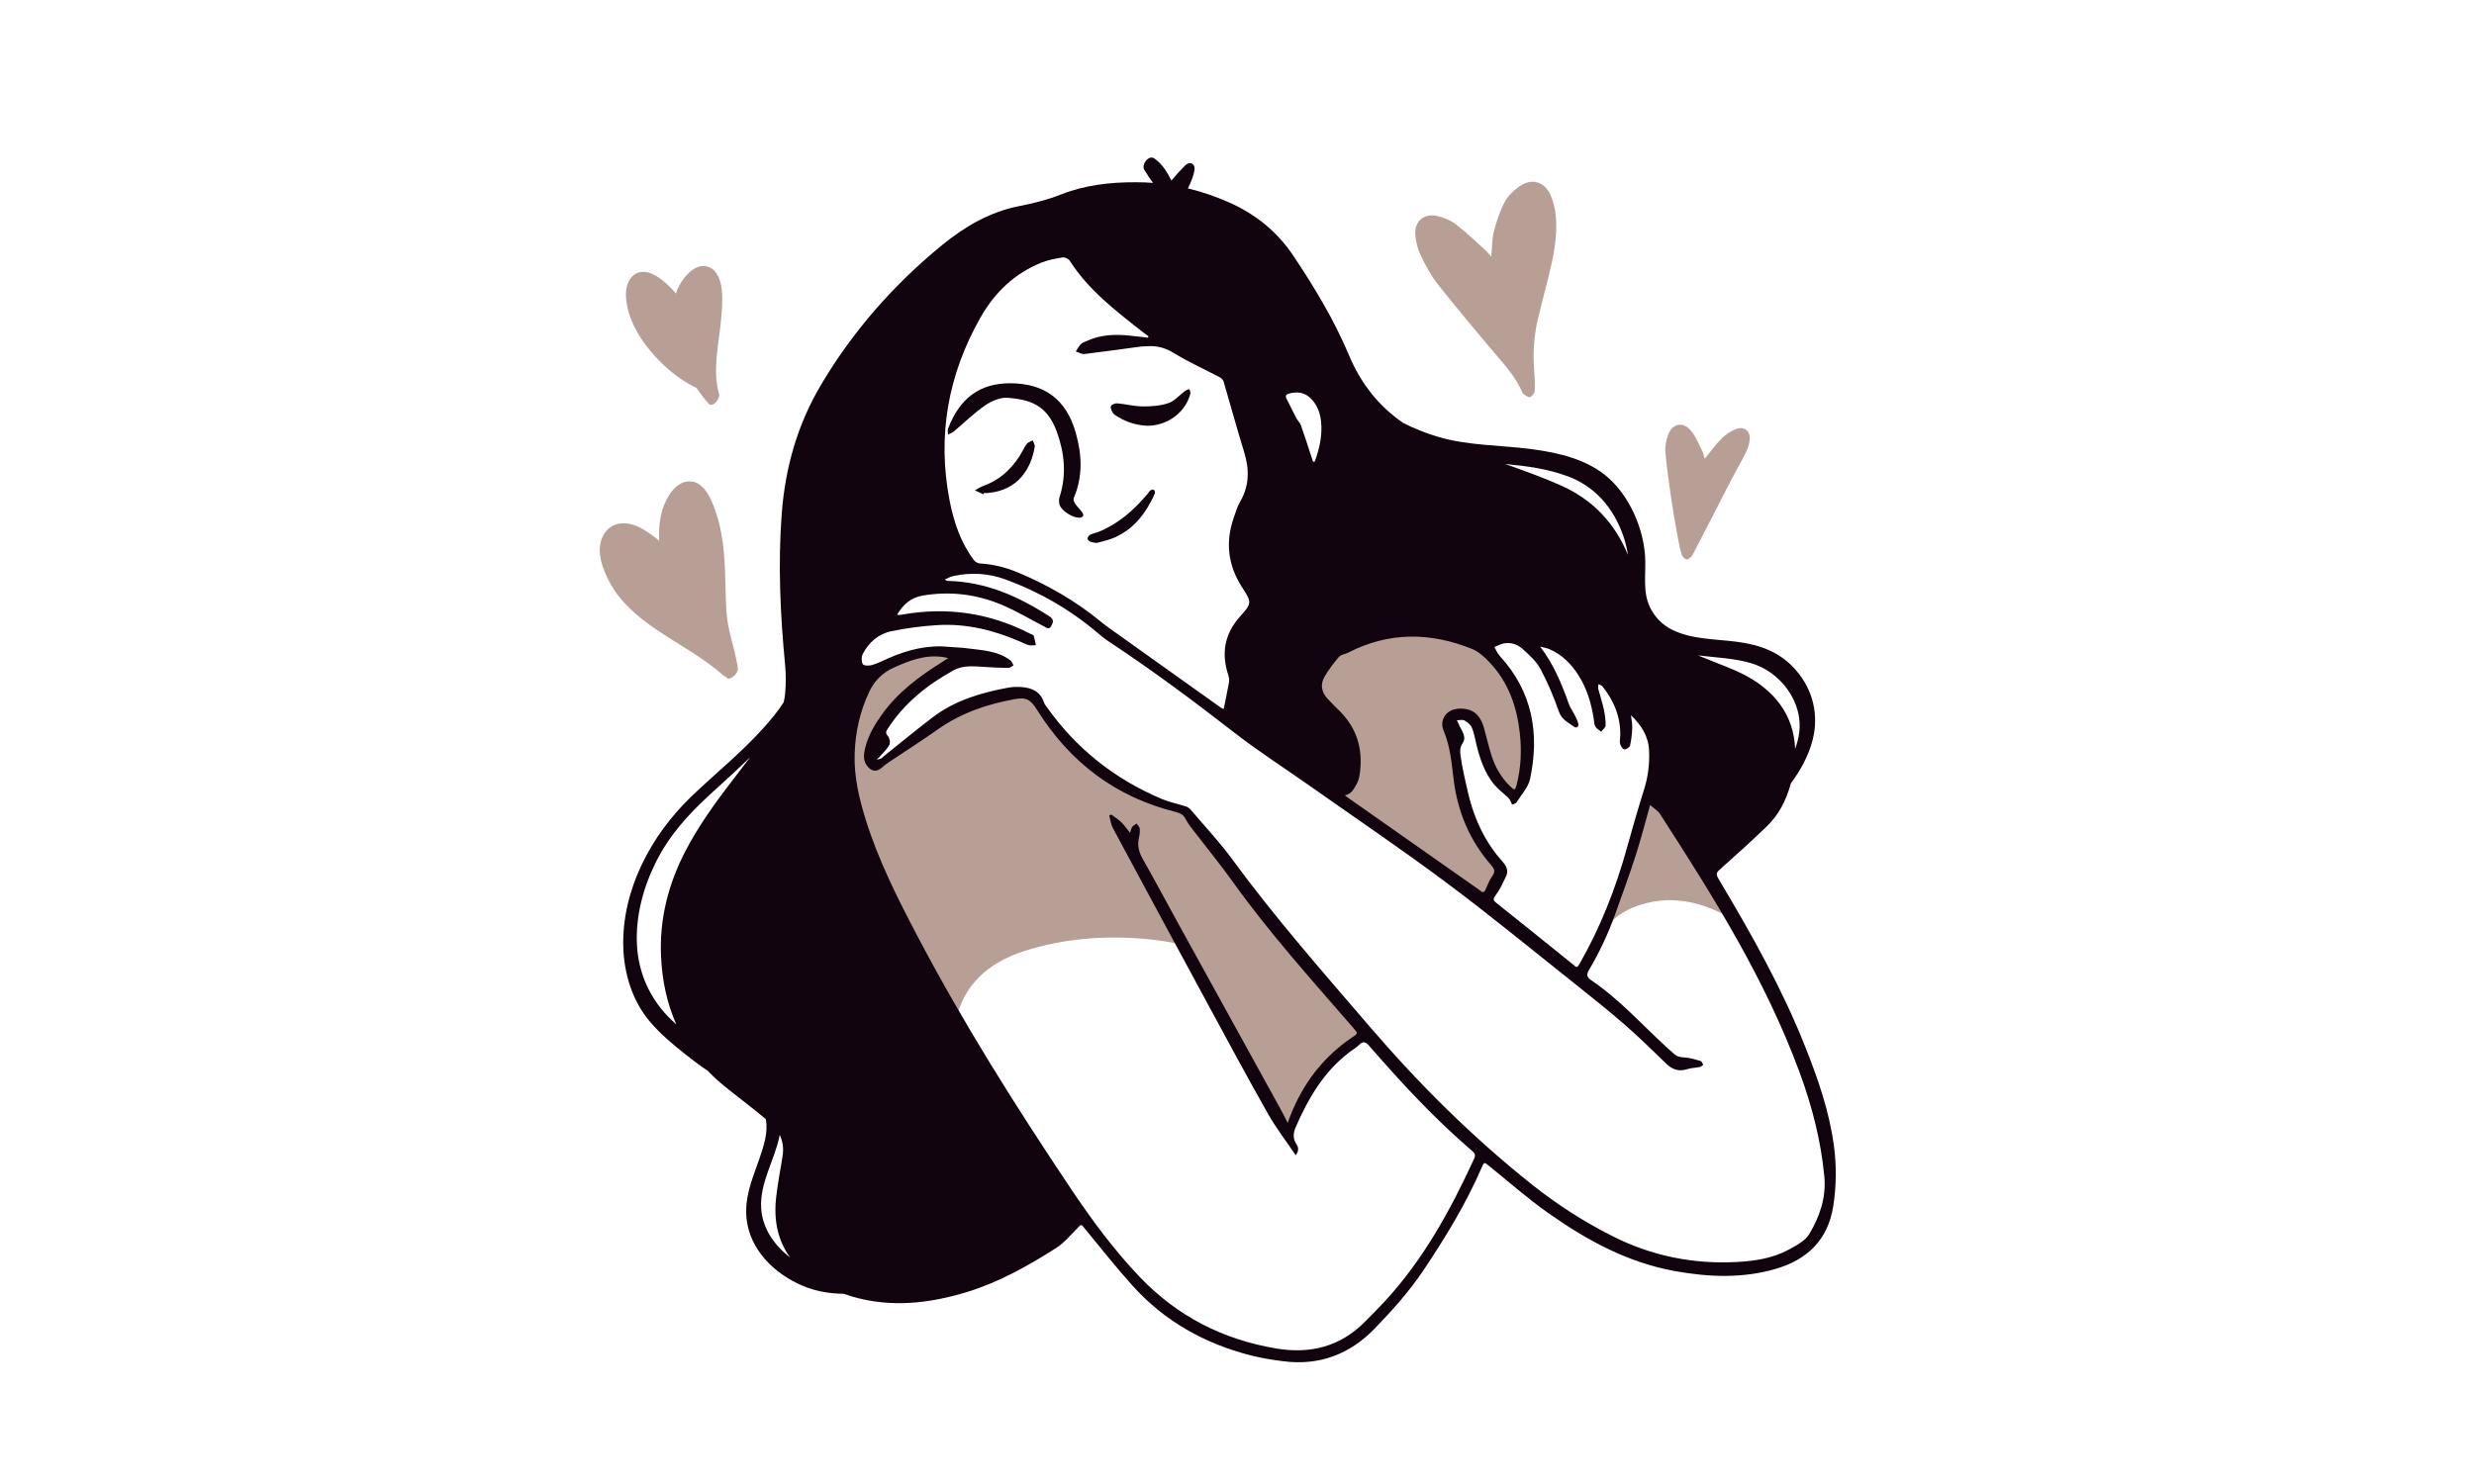
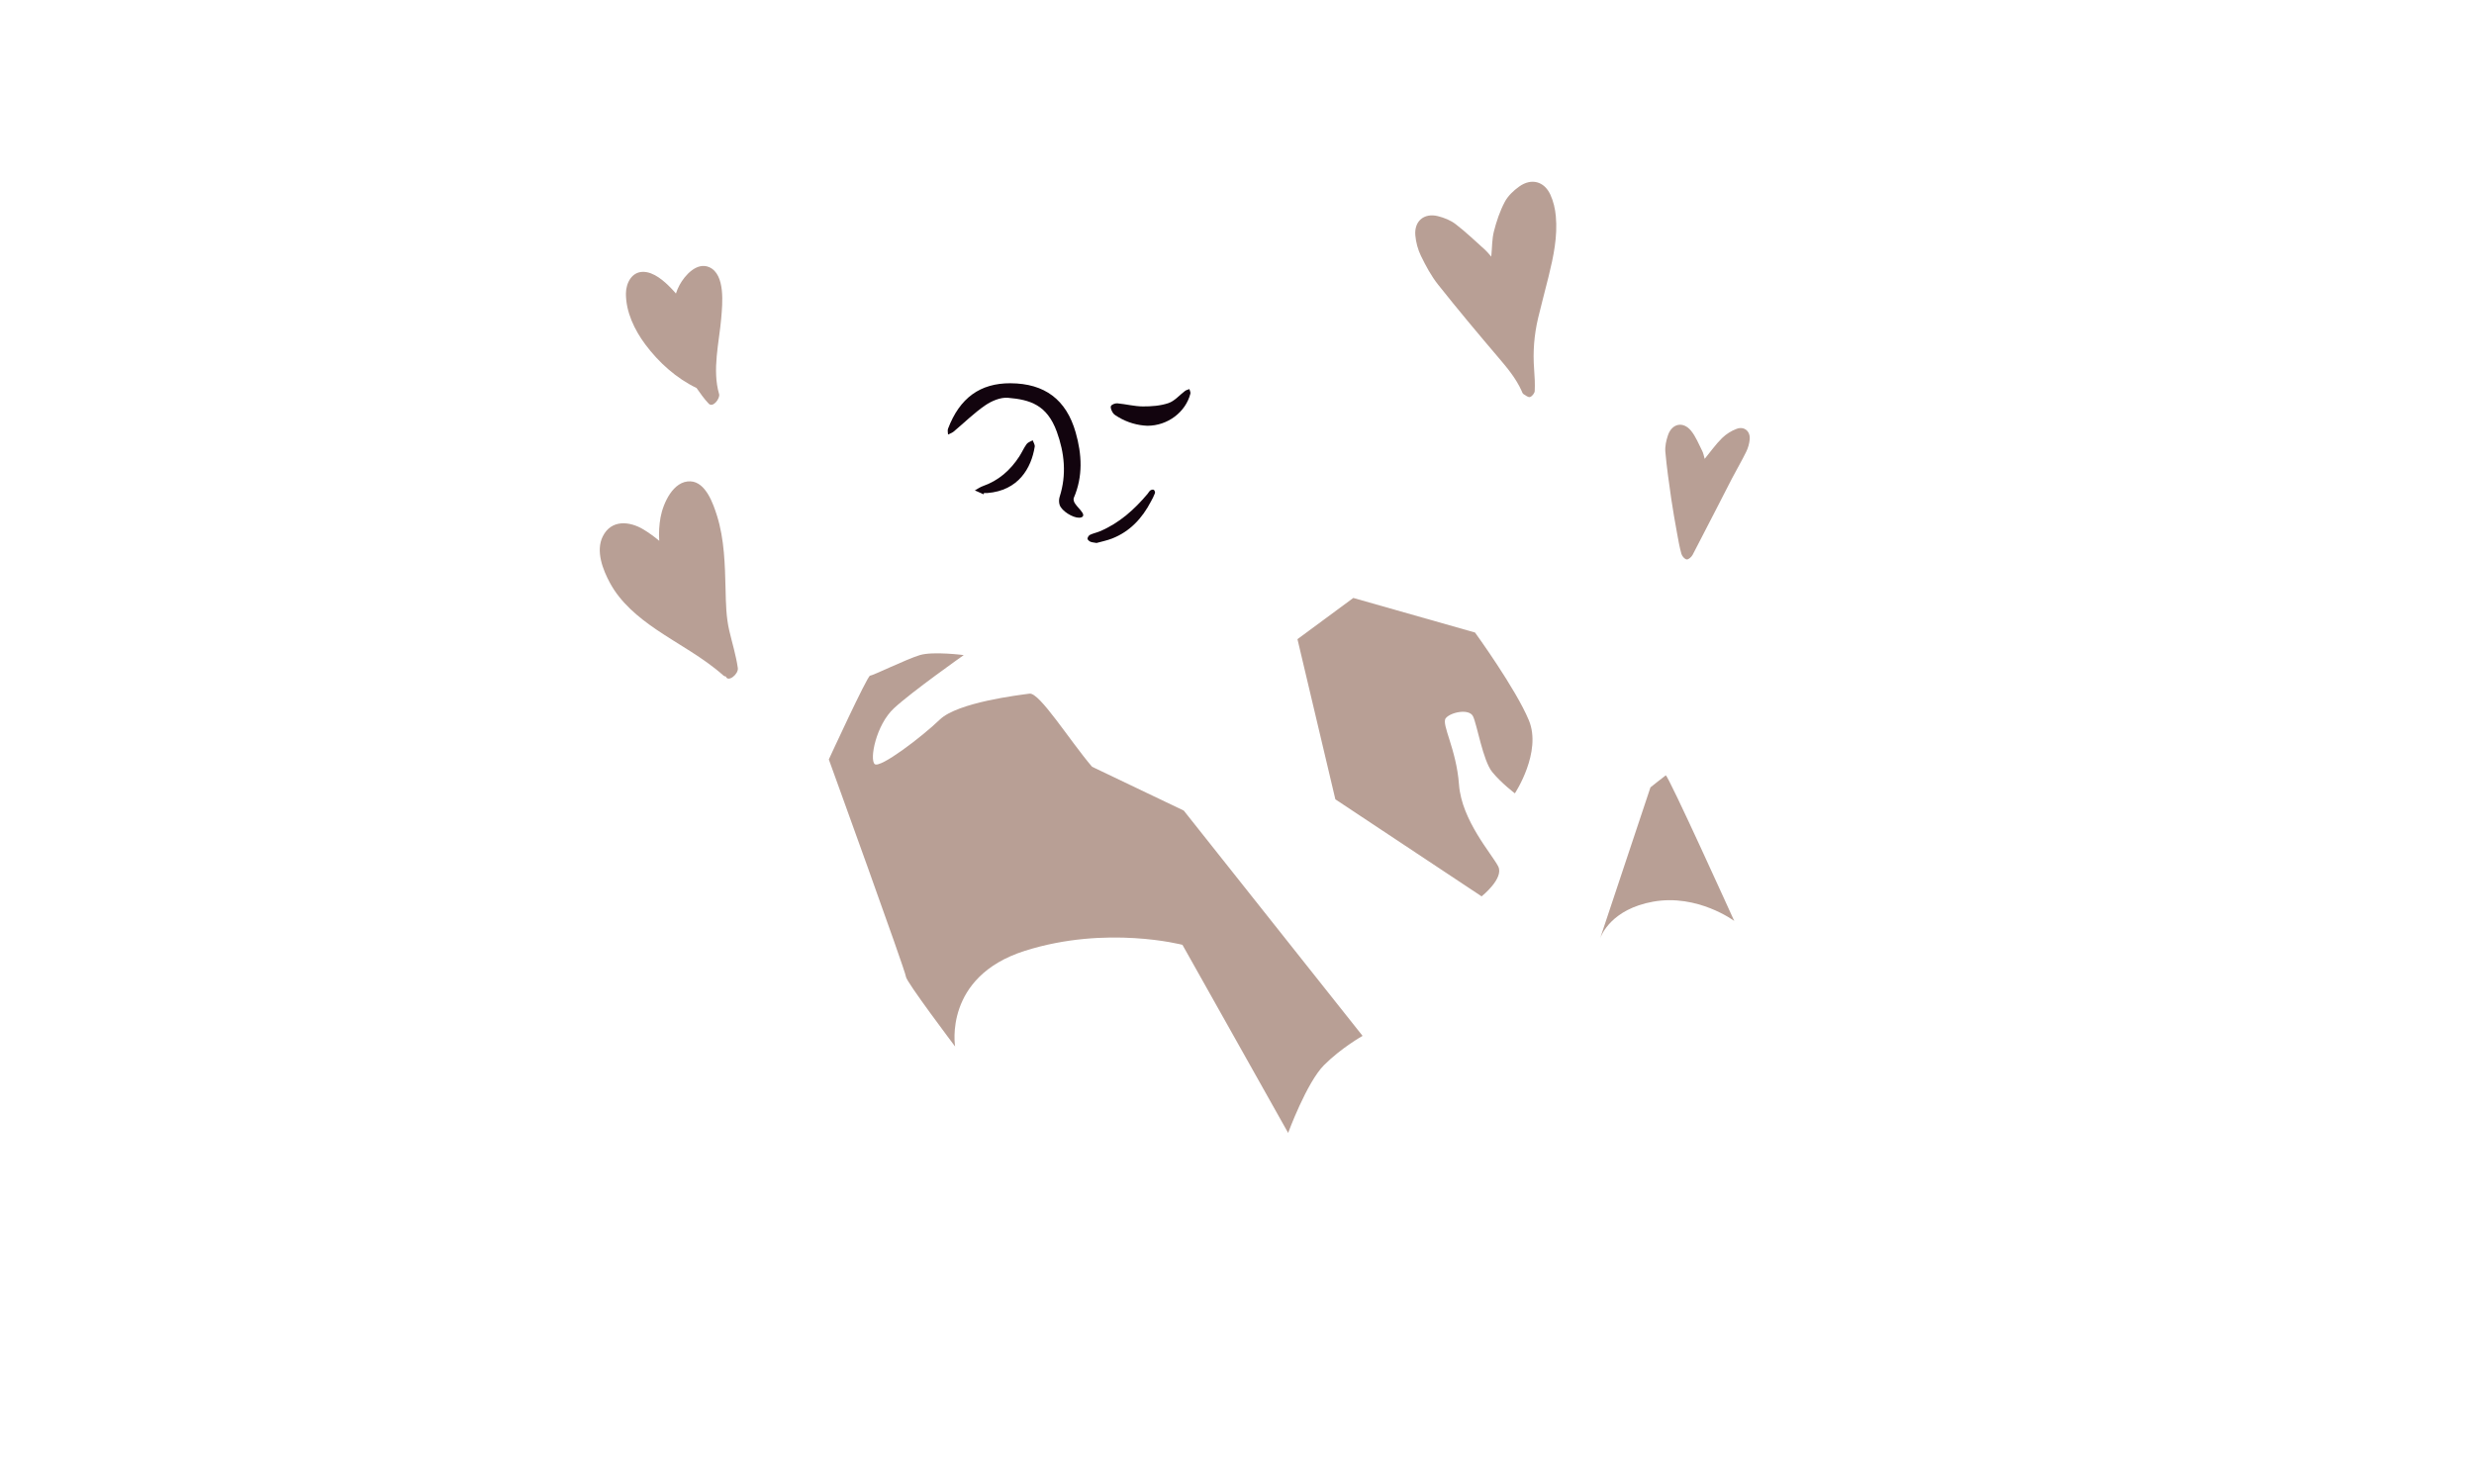
<svg xmlns="http://www.w3.org/2000/svg" id="_ëîé_1" data-name="‘ëîé_1" viewBox="0 0 1000 600">
  <defs>
    <style> .cls-1 { fill: #b89f95; } .cls-2 { fill: #12040e; } </style>
  </defs>
  <g>
-     <path class="cls-1" d="M441.41,310.01c-9.14-10.75-21.23-30.09-25.26-29.56-4.03.54-29.02,3.49-36.27,10.48-7.25,6.99-24.18,19.88-26.33,18-2.15-1.88.54-15.85,7.79-22.57,7.25-6.72,28.21-21.5,28.21-21.5,0,0-12.36-1.61-17.73,0-5.37,1.61-19.08,8.33-20.15,8.33s-16.66,33.86-16.66,33.86c0,0,31.17,85.98,31.17,87.86s19.88,28.21,19.88,28.21c0,0-4.84-28.21,28.21-38.69,33.05-10.48,63.68-2.42,63.68-2.42l42.72,76.04s7.52-20.42,14.51-27.41c6.99-6.99,15.58-11.82,15.58-11.82l-72.28-91.09s-27.94-6.99-37.08-17.73Z" />
+     <path class="cls-1" d="M441.41,310.01c-9.14-10.75-21.23-30.09-25.26-29.56-4.03.54-29.02,3.49-36.27,10.48-7.25,6.99-24.18,19.88-26.33,18-2.15-1.88.54-15.85,7.79-22.57,7.25-6.72,28.21-21.5,28.21-21.5,0,0-12.36-1.61-17.73,0-5.37,1.61-19.08,8.33-20.15,8.33s-16.66,33.86-16.66,33.86c0,0,31.17,85.98,31.17,87.86s19.88,28.21,19.88,28.21c0,0-4.84-28.21,28.21-38.69,33.05-10.48,63.68-2.42,63.68-2.42l42.72,76.04s7.52-20.42,14.51-27.41c6.99-6.99,15.58-11.82,15.58-11.82l-72.28-91.09Z" />
    <path class="cls-1" d="M596.18,255.73l-49.17-13.97-22.57,16.66,15.32,64.76,59.11,39.23s9.14-7.25,6.72-12.09c-2.42-4.84-14.78-18.54-15.85-33.05-1.07-14.51-7.25-24.45-5.37-26.87,1.88-2.42,9.4-4.03,11.02-.81,1.61,3.22,4.03,18,7.79,22.57,3.76,4.57,9.14,8.6,9.14,8.6,0,0,11.02-16.66,5.64-29.56-5.37-12.9-21.76-35.47-21.76-35.47Z" />
    <path class="cls-1" d="M673.3,313.5c-.81.54-6.18,4.84-6.18,4.84l-20.36,61.09c.5-1.44,4.69-11.88,21.44-14.88,18-3.22,32.78,7.79,32.78,7.79,0,0-26.87-59.38-27.68-58.84Z" />
  </g>
  <g>
-     <path class="cls-2" d="M741.28,463.35c-1.83-13.98-6.46-27.19-11.64-40.23-9.24-23.31-21.49-45.08-34.28-66.56-2.14-3.59-1.99-3.44,1.04-6.13,6.03-5.34,12.01-10.76,17.8-16.36,4.81-4.66,7.76-10.48,9.55-16.93.04-.13.07-.26.1-.39,3.93-5.28,7.13-11.1,8.79-17.47,2.64-10.13.2-20.29-6.62-28.21-6.38-7.41-14.43-10.35-23.93-11.59-8.58-1.13-18.08-.91-26.03-4.77-4.08-1.98-7.25-5.22-9.19-9.31-3.05-6.41-1.46-13.76-1.92-20.58-.78-11.4-6.21-23.91-14.8-31.59-8.37-7.48-20.01-10.16-30.83-11.61-12.7-1.7-25.9-1.36-38.25-5.06-4.77-1.43-9.38-3.29-13.81-5.51-9.67-6.59-17.03-15.63-21.98-27.4-5.97-14.22-13.96-27.47-22.55-40.31-6.54-9.78-15.37-16.86-26.07-21.56-5.39-2.37-10.89-4.26-16.51-5.62,1.16-2.39,2.25-4.8,2.67-7.47.4-2.5-1.88-3.68-3.75-1.83-1.97,1.95-3.83,4-5.59,6.15-1.68-3.46-3.66-6.68-6.92-8.97-2.25-1.57-5.26,2.47-4.08,4.51,1.08,1.86,2.32,3.62,3.56,5.38-2.33-.18-4.67-.26-7.04-.25-10.37-.05-20.65,1.17-30.25,4.98-5.54,2.2-11.08,3.55-16.86,4.68-11.73,2.31-21.85,8.21-31.01,15.68-19.6,16-36.08,34.76-49.02,56.55-9.5,16-14.43,33.36-15.86,51.88-1.59,20.59-.61,41.08,1.36,61.57.35,3.68.32,7.44.02,11.13-.11,1.29-.32,2.54-.61,3.77-2.41,3.77-5.33,7.25-8.31,10.56-8.98,9.98-19.44,18.35-29.1,27.64-16.23,15.61-28.08,37.77-27.43,60.76.31,10.94,3.74,22,10.94,30.39,4.13,4.81,9,8.93,13.97,12.84,3,2.36,5.96,4.68,9.12,6.74,1.7,1.77,3.51,3.48,5.46,5.13,3.91,3.32,8.06,6.37,12.07,9.58,2.03,1.63,4.08,3.25,6.07,4.93.46,2.63.31,5.4-.3,8.17-2.41,10.8-8.65,20.4-7.53,31.83,1.25,12.75,11.18,22.42,22.5,27.28,5.46,2.34,11.1,3.27,16.79,3.32,1.15.41,2.31.79,3.46,1.13,15.48,4.53,30.86,2.85,46.07-1.75,13.02-3.94,24.75-10.54,36.14-17.75,3.3-2.09,5.95-5.24,8.72-8.08,1.73-1.77,1.48-1.83,3.11.15,6.36,7.72,12.56,15.59,19.24,23.02,12.95,14.38,29.18,23.45,47.84,28.2,4.28,1.09,8.68,1.79,13.06,2.35,14.58,1.89,26.9-2.77,37.05-13.27,7.13-7.38,13.96-15.01,19.7-23.58,8.83-13.2,17.1-26.71,23.43-41.32,1.07-2.46,1.02-2.42,3.13-.72,7.86,6.34,15.46,13.05,23.69,18.87,15.58,11.01,32.16,20.1,51.27,23.56,13.68,2.48,27.35,3.05,40.82-.88,12.69-3.71,21.08-11.64,23.24-25.29,1.28-8.13,1.36-16.26.3-24.36ZM294.34,317.75c-6.33,8.33-12.34,16.87-17.2,26.18-6.99,13.39-10.63,27.57-9.95,42.72.45,9.93,2.44,19.14,6.18,27.53-.58-.52-1.15-1.04-1.72-1.58-8.59-8.08-13.6-18.76-14.19-30.58-.58-11.53,2.48-23.02,7.58-33.31,5.39-10.87,13.12-19.41,22.01-27.54,5.44-4.98,10.94-9.91,16.19-15.06-2.96,3.88-5.94,7.75-8.89,11.64ZM307.68,488.72c-.74-10.45,5.56-19.79,7.49-29.85,1.28,2.63,1.65,5.6,1.11,8.88-.89,5.42-1.92,10.82-2.55,16.27-1.1,9.48.73,17.68,5.62,24.37-6.31-4.81-11.1-11.64-11.67-19.67ZM707.97,268.18c9.23,2.77,16.9,10.87,18.95,20.37,1.06,4.89.37,9.67-1.32,14.17-.54-13.41-8.11-23.99-22.35-30.79-3.27-1.56-6.69-2.82-10.05-4.19-2.28-.94-4.58-1.84-6.87-2.76,7.24.9,14.62,1.1,21.64,3.2ZM633.74,192.58c11.14,4.18,18.45,12.88,22.36,23.98.92,2.61,1.51,5.18,1.9,7.77-5.18-12.63-13.96-22.08-26.52-27.8-7.07-3.22-14.44-5.84-21.77-8.46-.46-.16-.92-.32-1.38-.48,8.63.81,17.28,1.95,25.4,5ZM608.09,260.1c2.78-.45,5.42.51,7.39,2.31,2.65,2.42,5.5,4.96,7.16,8.04,2.97,5.5,5.41,11.34,7.47,17.25,1.16,3.33,3.85,4.46,6.2,6.18.9.66,1.88-.13,1.66-1.2-.26-1.26-.92-2.45-1.5-3.62-.76-1.55-1.83-2.98-2.4-4.6-2.85-8.04-6.07-15.87-11.52-23.02,1.26.34,2.58.53,3.76,1.04,5.06,2.18,8.78,5.93,11.69,10.5,3.38,5.32,5.18,11.23,6.16,17.42.18,1.14.17,2.4.69,3.36.47.86,1.54,1.4,2.35,2.08.63-.84,1.78-1.68,1.8-2.54.03-2.19-.28-4.42-.74-6.57-.6-2.76-1.53-5.45-2.23-8.19-.15-.6.03-1.28.05-1.92.56.29,1.3.45,1.66.9,4.63,5.88,7.41,12.45,7.17,20.07-.03,1.06-.33,2.19-.06,3.17.24.88,1.01,2.12,1.69,2.22.72.11,2.17-.82,2.33-1.51.54-2.39.8-4.87.89-7.32.06-1.65-.34-3.32-.53-4.98,4.1,3.9,7.05,8.41,7.33,14.19.26,5.35-.38,10.57-1.99,15.73-2.46,7.86-4.75,15.77-6.95,23.71-4.56,16.45-10.75,32.23-19.26,47.06-.66,1.15-1.14,1.47-2.11.46-.18-.19-.4-.35-.61-.52-10.21-8.22-20.41-16.47-30.67-24.63-1.35-1.07-1.69-1.55-.45-3.17,1.75-2.29,2.95-5.03,4.22-7.65,1.2-2.47-.04-4.48-1.64-6.26-5.55-6.17-9.35-13.36-11.93-21.15-1.47-4.44-2.37-9.07-3.41-13.64-.61-2.66-1.06-5.37-1.44-8.08-.24-1.7-.18-3.19.98-4.92,1.46-2.16-.23-4.55-1.29-6.69-.39-.79-.75-1.6-1.13-2.4,1.04,0,2.28-.35,3.07.1,1.2.68,2.52,1.73,3.01,2.95.93,2.27,1.31,4.77,1.91,7.17,1.41,5.63,3.28,11.09,6.98,15.65,1.64,2.02,3.83,3.6,5.74,5.41.38.36.67.85.92,1.32.27.49.45,1.02.67,1.53.6-.28,1.46-.4,1.76-.87,1.96-3.12,4.79-6.11,5.52-9.53,3.93-18.43.93-35.36-12.23-49.71-.94-1.02-1.48-2.41-2.2-3.63,1.35-.52,2.67-1.28,4.07-1.51ZM535.43,273.52c1.66-2.8,3.63-5.46,5.77-7.92.83-.95,2.53-1.11,3.78-1.75,16.47-8.46,33.24-8.26,50.09-1.45,2.66,1.07,5.01,3.3,7.04,5.44,7.65,8.04,11.06,17.99,12.23,28.81.74,6.92.43,13.8-1.29,20.58-.59,2.34-.83,2.43-2.59.73-3.59-3.45-6.02-7.67-7.54-12.35-1.2-3.7-2.02-7.52-3.08-11.27-1.6-5.64-4.76-8.05-10.13-7.82-5,.22-8.11,4.43-6.16,9.01,2.73,6.43,3.2,13.23,4.05,19.96,1.64,12.93,6.52,24.39,15.07,34.23,1.32,1.51,1.9,2.59.55,4.45-1.18,1.62-1.91,3.59-2.73,5.45-.56,1.25-1.21,1.37-2.17.48-.13-.12-.28-.22-.42-.32-17.76-12.47-35.51-24.94-53.27-37.42-.29-.2-.56-.42-1.06-.78,2.88-.53,3.79-2.88,4.89-4.8.8-1.4,1.09-3.18,1.28-4.83,1.09-9.34-1.37-17.54-8.08-24.3-1.68-1.7-3.41-3.36-5.04-5.11-2.52-2.71-3.06-5.87-1.18-9.04ZM521.14,159.1c3.44-.94,6.5-.37,9,2.31,2.33,2.5,3.46,5.56,3.82,8.88.62,5.67-.61,11.07-2.53,16.33l-.69.07c-1.62-4.92-3.18-9.87-4.9-14.76-.38-1.09-1.39-1.95-1.94-3-1.32-2.51-2.47-5.1-3.82-7.59-.75-1.39-.18-1.91,1.06-2.25ZM396.4,128.24c5.69-10.02,13.78-17.78,24.68-22.11,2.68-1.06,5.6-1.6,8.46-2.05.88-.14,2.36.55,2.84,1.31,7.49,11.76,18.33,20.08,29.08,28.51.89.7,1.82,1.37,2.73,2.05-.05.19-.1.39-.15.58-2.44-.28-4.87-.57-7.32-.83-5.98-.63-11.86-.42-17.45,2.17-.8.37-1.75.63-2.34,1.22-.84.86-1.41,1.98-2.1,2.99,1.16.37,2.38,1.18,3.48,1.05,7.56-.89,15.1-1.99,22.64-2.99.96-.13,1.95-.09,2.92-.16,3.9-.27,7.28.71,10.74,2.84,5.86,3.6,12.19,6.42,18.29,9.64.69.36,1.46,1.06,1.67,1.76,2.81,9.51,5.4,19.09,8.32,28.57,2.14,6.95,2.14,13.54-1.59,20-1.14,1.97-1.82,4.23-2.58,6.4-3.47,9.93-2.43,19.3,3.3,28.2,4.02,6.24,4.07,6.44-.81,11.9-6.31,7.05-7.63,14.9-4.72,23.72.29.89.43,1.94.27,2.85-.62,3.57-1.4,7.11-2.15,10.82-.44-.22-.84-.37-1.18-.61-14.93-10.64-29.86-21.28-44.79-31.93-1.3-.93-2.57-1.89-3.8-2.9-10.22-8.38-21.56-14.88-33.75-19.93-4.78-1.98-9.75-3.19-14.94-3.49-.87-.05-1.98-.66-2.51-1.37-5.31-7.11-8.09-15.32-9.77-23.89-5.15-26.31-.67-51.12,12.51-74.31ZM595.86,468.44c-9.58,20.86-20.53,40.85-36.26,57.85-2.53,2.73-5.17,5.35-7.78,8-10.04,10.2-22.24,13.25-36.09,10.9-21.47-3.64-39.84-13-55-28.86-10.54-11.02-19.49-23.21-27.92-35.8-22.25-33.21-43.57-67.01-62.18-102.44-7.87-14.99-15.49-30.1-20.59-46.33-2.77-8.82-4.9-17.78-4.58-27.13.29-8.6,2.11-16.84,5.76-24.67,2.15-4.61,5.39-7.95,10.09-10.06,6.38-2.86,12.77-5.34,19.96-4.24.49.07.97.19,2.01.41-1.15.74-1.84,1.2-2.55,1.65-9.14,5.73-17.72,12.09-24.12,20.96-2.97,4.12-5.56,8.45-6.82,13.43-.73,2.89-1.14,5.81,1.29,8.23,1.65,1.64,3.42,1.66,5.16.18,1-.85,2.04-1.67,3.13-2.41,6.62-4.44,13.36-8.72,19.87-13.32,9.34-6.6,19.85-10.09,30.92-12.12,4.83-.88,6.47.28,9.08,4.44,13.26,21.12,31.74,35.2,56.11,41.2,1.89.47,3.1,1.24,3.99,3,.87,1.72,2.13,3.26,3.31,4.8,5.17,6.75,10.59,13.33,15.53,20.25,14.92,20.89,32.08,39.91,48.85,59.26,1.96,2.26,1.9,2.17-.55,3.84-11.8,8.03-20.02,18.88-25.11,32.16-.25.65-.48,1.3-.88,2.38-1.13-2.19-2.03-4.06-3.04-5.88-13.81-25.07-27.64-50.12-41.45-75.19-4.7-8.54-9.27-17.15-14.08-25.62-1.58-2.78-2.28-5.47-1.55-8.58.28-1.2.45-2.48.32-3.69-.07-.72-.81-1.38-1.25-2.06-.6.44-1.35.77-1.77,1.34-.45.62-.58,1.46-.92,2.4-1.2-1.49-2.2-3-3.47-4.24-1.23-1.2-2.74-2.12-4.12-3.17-.27.15-.54.3-.81.46.48,1.68.67,3.51,1.48,5.02,12.73,23.74,25.52,47.44,38.35,71.13,8.02,14.8,15.99,29.64,24.28,44.28,3.29,5.82,7.41,11.16,11.27,16.9,1.28-1.66,1.23-3.06.33-4.42-1.57-2.36-1.35-4.61-.23-7.17,5.09-11.68,11.44-22.42,21.83-30.26,1.2-.91,2.57-1.64,3.6-2.71,1.75-1.8,2.8-1.29,4.3.44,12.95,14.94,26.4,29.42,41.44,42.32,1.03.89,1.58,1.61.88,3.12ZM731.36,498.88c-1.67,2.79-5.25,4.69-8.31,6.35-6.51,3.52-13.75,4.63-21.04,5.01-17.61.93-34.37-2.44-50.16-10.41-11.51-5.8-22.29-12.71-32.4-20.73-24.03-19.08-45.67-40.57-65.64-63.84-19.04-22.19-38.37-44.13-55.67-67.76-5.17-7.06-11.21-13.48-16.89-20.16-.48-.57-1.21-1.06-1.91-1.29-3.17-1.03-6.5-1.67-9.56-2.95-19.27-8.08-35.02-20.6-47.03-37.75-.3-.43-.65-.88-.8-1.37-1.41-4.38-4.83-5.88-8.99-6.19-1.75-.13-3.57-.1-5.29.21-10.98,2.02-21.6,5.12-30.65,12-6.77,5.15-13.31,10.58-19.96,15.89-.35.28-.64.66-1.04.82-.53.22-1.12.29-1.69.42.39-.37.82-.7,1.17-1.1,1.37-1.58,2.99-3.03,3.96-4.82.48-.88.16-2.81-.54-3.57-1.08-1.16-.84-1.83-.15-2.9,6.7-10.41,16.05-17.91,26.74-23.76,3.9-2.13,8.45-1.58,12.8-1.31,3.09.2,6.19.36,9.29.37.69,0,1.38-.67,2.07-1.03-.41-.68-.66-1.57-1.24-2.01-5.31-4-11.73-4.11-17.93-4.93-2.37-.31-4.77-.31-7.15-.55-8.44-.83-16.34,1.19-23.99,4.5-2.28.98-4.5,2.15-6.86,2.86-1.17.35-3.35.32-3.74-.34-.62-1.04-.61-2.99-.02-4.13,2.43-4.7,6.34-8.11,11.48-9.18,6.21-1.29,12.57-2.14,18.9-2.5,11.63-.67,22.69,2.09,33.31,6.71,1.14.49,2.25,1.11,3.44,1.41.89.22,1.89.02,2.84.01-.28-1.29-.48-2.61-.91-3.85-.12-.37-.88-.53-1.35-.77-16.41-8.47-33.71-10.96-51.87-7.74-.44.08-.88.14-1.32.17-.16,0-.32-.1-.63-.2,2.4-3.98,5.5-6.84,10.25-7.65,10.96-1.88,21.62-.62,31.79,3.61,5.94,2.48,11.53,5.82,17.26,8.8,1.09.57,2.08,1.58,3.03-.19.8-1.49,1.09-2.62-.69-3.77-12.54-8.14-25.82-14.06-41.09-14.39-.34,0-.68-.08-1.23-.63,1.14-.46,2.24-1.09,3.42-1.35,7.1-1.54,14.14-1.14,20.95,1.34,13.77,5.03,26.31,12.26,37.49,21.78,1.28,1.09,2.58,2.17,3.98,3.09,17.69,11.66,34.66,24.3,51.39,37.3,9.63,7.48,19.95,14.08,29.94,21.12,18.47,13.01,37.19,25.68,55.3,39.18,17.4,12.96,34.18,26.76,51.17,40.26,7.21,5.73,14.41,11.48,21.35,17.51,5.75,4.99,11.15,10.38,16.64,15.66,2.47,2.38,5.14,3.21,8.48,2.12,1.58-.51,3.32-.5,4.96-.84.53-.11.98-.6,1.46-.91-.36-.54-.62-1.41-1.1-1.55-2.19-.62-4.43-1.33-6.68-1.43-1.73-.07-3.07-.42-4.27-1.62-.94-.94-1.99-1.76-2.97-2.66-9.96-9.17-19.02-19.34-30.35-26.98-1.53-1.03-2.02-2.1-.94-3.91,4.36-7.32,7.94-15.03,10.81-23.04,2.83-7.91,5.71-15.81,8.29-23.81,2.08-6.47,3.75-13.08,5.71-20.02,1.48,1.3,3.08,2.19,3.96,3.55,21.52,33.28,42.54,66.84,56.37,104.28,5.09,13.78,8.77,27.9,10.11,42.54.76,8.32-1.9,16.07-6.07,23.02Z" />
    <path class="cls-1" d="M602.78,103.75c.36-3.77.27-7.11,1.07-10.22,1.04-4.07,2.41-8.16,4.36-11.86,1.3-2.47,3.59-4.65,5.91-6.29,4.89-3.46,10.06-2.09,12.55,3.33,1.23,2.67,1.93,5.72,2.2,8.66.77,8.31-.95,16.39-2.92,24.41-1.37,5.59-2.89,11.14-4.22,16.73-1.62,6.85-2.18,13.8-1.63,20.83.23,2.91.38,5.85.24,8.75-.04.88-1.04,2.13-1.88,2.43-.67.24-1.82-.63-2.65-1.17-.39-.26-.58-.88-.79-1.36-2.29-5.07-5.79-9.25-9.37-13.45-8.26-9.7-16.44-19.47-24.36-29.45-2.78-3.5-4.95-7.56-6.92-11.6-1.25-2.56-2.05-5.52-2.29-8.37-.48-5.73,3.55-9.11,9.11-7.73,2.53.63,5.16,1.67,7.19,3.24,4.19,3.22,8.02,6.91,11.96,10.44.78.7,1.41,1.54,2.42,2.66Z" />
    <path class="cls-1" d="M689.03,185.53c2.45-2.99,4.5-5.91,6.99-8.37,1.64-1.62,3.78-2.98,5.95-3.78,3.05-1.13,5.55.97,5.27,4.23-.15,1.72-.66,3.51-1.42,5.06-1.78,3.65-3.87,7.16-5.74,10.77-5.31,10.29-10.55,20.62-15.91,30.88-.45.86-1.66,1.94-2.4,1.86-.81-.09-1.87-1.3-2.13-2.22-.77-2.71-1.26-5.51-1.76-8.3-.84-4.69-1.69-9.37-2.37-14.08-.9-6.29-1.81-12.59-2.37-18.91-.19-2.21.35-4.62,1.08-6.75,1.61-4.69,6.08-5.65,9.25-1.83,1.98,2.39,3.15,5.45,4.59,8.27.47.92.63,1.99.98,3.16Z" />
    <path class="cls-2" d="M408.47,154.96c13.79.07,22.52,6.6,26.31,19.85,2.54,8.89,3.02,17.77-.76,26.53-.25.58.09,1.64.5,2.24.89,1.31,2.13,2.38,2.98,3.7.81,1.27.13,2-1.29,2.04-2.6.06-7.05-2.71-7.89-5.15-.34-1-.33-2.31,0-3.33,2.86-8.93,1.96-17.72-1.16-26.31-3.97-10.89-10.84-12.94-19.75-13.7-2.97-.25-6.56,1.26-9.14,3.03-4.56,3.12-8.54,7.08-12.8,10.64-.64.54-1.51.8-2.27,1.19-.01-.79-.27-1.67,0-2.36,4.71-12.45,12.99-18.44,25.29-18.38Z" />
    <path class="cls-2" d="M463.73,172.14c-3.86-.16-8.02-1.26-11.81-3.57-.75-.46-1.62-.93-2.07-1.63-.52-.8-1.1-2.07-.8-2.76.29-.65,1.72-1.18,2.59-1.11,3.44.31,6.85,1.23,10.27,1.25,3.49.02,7.16-.24,10.41-1.35,2.5-.86,4.45-3.26,6.69-4.92.5-.37,1.17-.5,1.76-.74.14.62.53,1.3.39,1.84-1.91,7.46-9.17,13.01-17.44,12.99Z" />
    <path class="cls-2" d="M397.54,199.84c-1.17-.52-2.33-1.05-3.5-1.57,1.07-.58,2.08-1.32,3.21-1.72,6.37-2.22,11.13-6.42,14.75-11.99,1.06-1.63,1.83-3.46,2.97-5.02.52-.72,1.61-1.03,2.45-1.52.29.86.94,1.77.82,2.57-1.38,8.73-6.64,17.78-19.16,18.75-.44.03-.88,0-1.33,0-.06.17-.13.33-.19.5Z" />
    <path class="cls-2" d="M443.23,219.53c-1.16-.22-1.91-.23-2.52-.52-.49-.23-1.17-.84-1.14-1.23.04-.56.54-1.32,1.05-1.56,1.27-.6,2.69-.87,3.99-1.42,7.77-3.28,13.86-8.74,19.22-15.1.4-.47.68-1.08,1.16-1.43.35-.26,1.07-.42,1.38-.22.32.2.6.97.47,1.33-.42,1.15-1.02,2.25-1.6,3.34-3.55,6.8-8.49,12.19-15.78,15.03-2.12.82-4.39,1.26-6.22,1.78Z" />
  </g>
  <path class="cls-1" d="M293.41,273.51c-.35,0-.69-.11-1-.39-8.23-7.35-18.1-12.44-27.17-18.62-7.28-4.96-14.39-10.88-18.65-18.74-2.92-5.39-5.9-12.97-2.93-18.92,3.44-6.87,10.84-6.15,16.45-2.76,2.2,1.33,4.33,2.88,6.36,4.58-.23-3.25-.01-6.51.52-9.45,1.03-5.67,5.11-14.91,12.11-14.59,6.18.28,9.19,9.05,10.71,13.88,3.01,9.53,3.22,19.92,3.47,29.83.14,5.64.21,11.13,1.5,16.65,1.17,5.04,2.72,9.96,3.45,15.1.36,2.5-4,5.95-4.84,3.42Z" />
  <path class="cls-1" d="M291.54,128.53c-.85,9.91-3.74,21-.88,30.79.5,1.68-2.45,5.72-4.21,3.88-1.86-1.95-3.36-4.15-4.91-6.33-8.21-3.95-15.27-10.33-20.7-17.6-4.37-5.86-7.89-13.18-7.84-20.65.04-4.12,2.32-8.74,6.98-8.71,4.34.03,8.48,3.73,11.3,6.64.67.68,1.3,1.4,1.93,2.13.38-1.2.88-2.36,1.48-3.47,2.11-3.88,6.98-9.39,12-7.18,6.59,2.91,5.31,14.98,4.84,20.5Z" />
</svg>